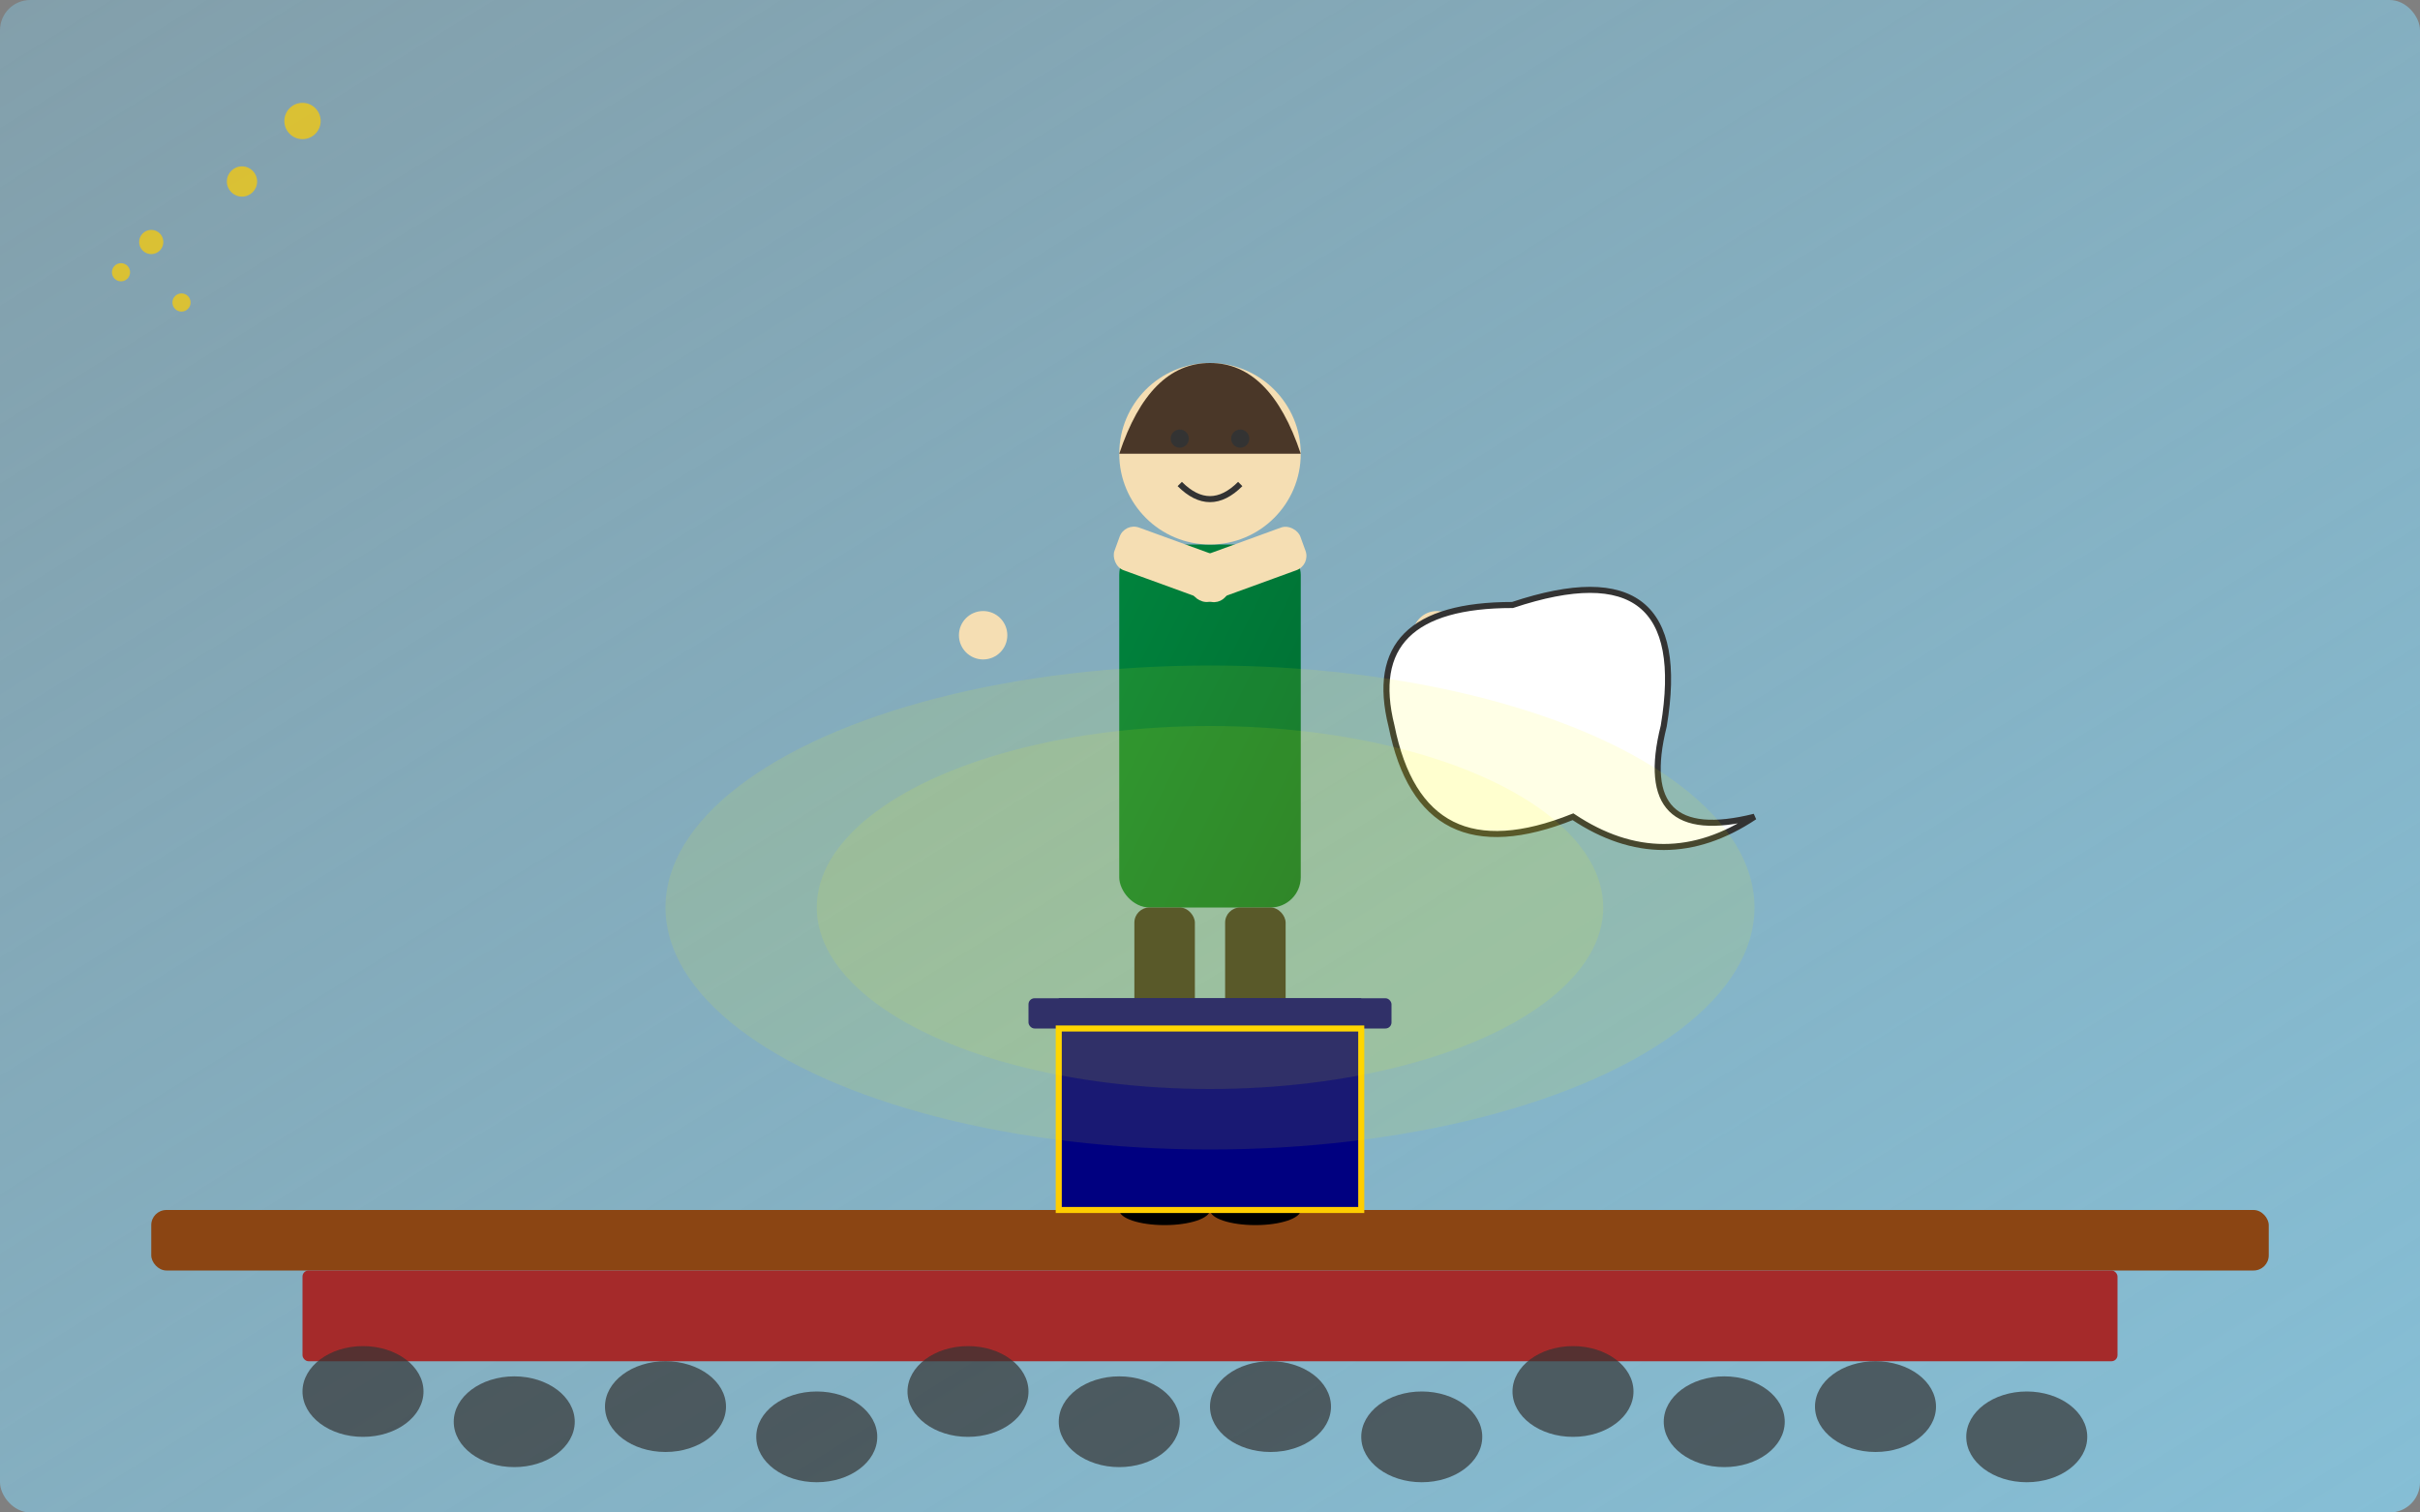
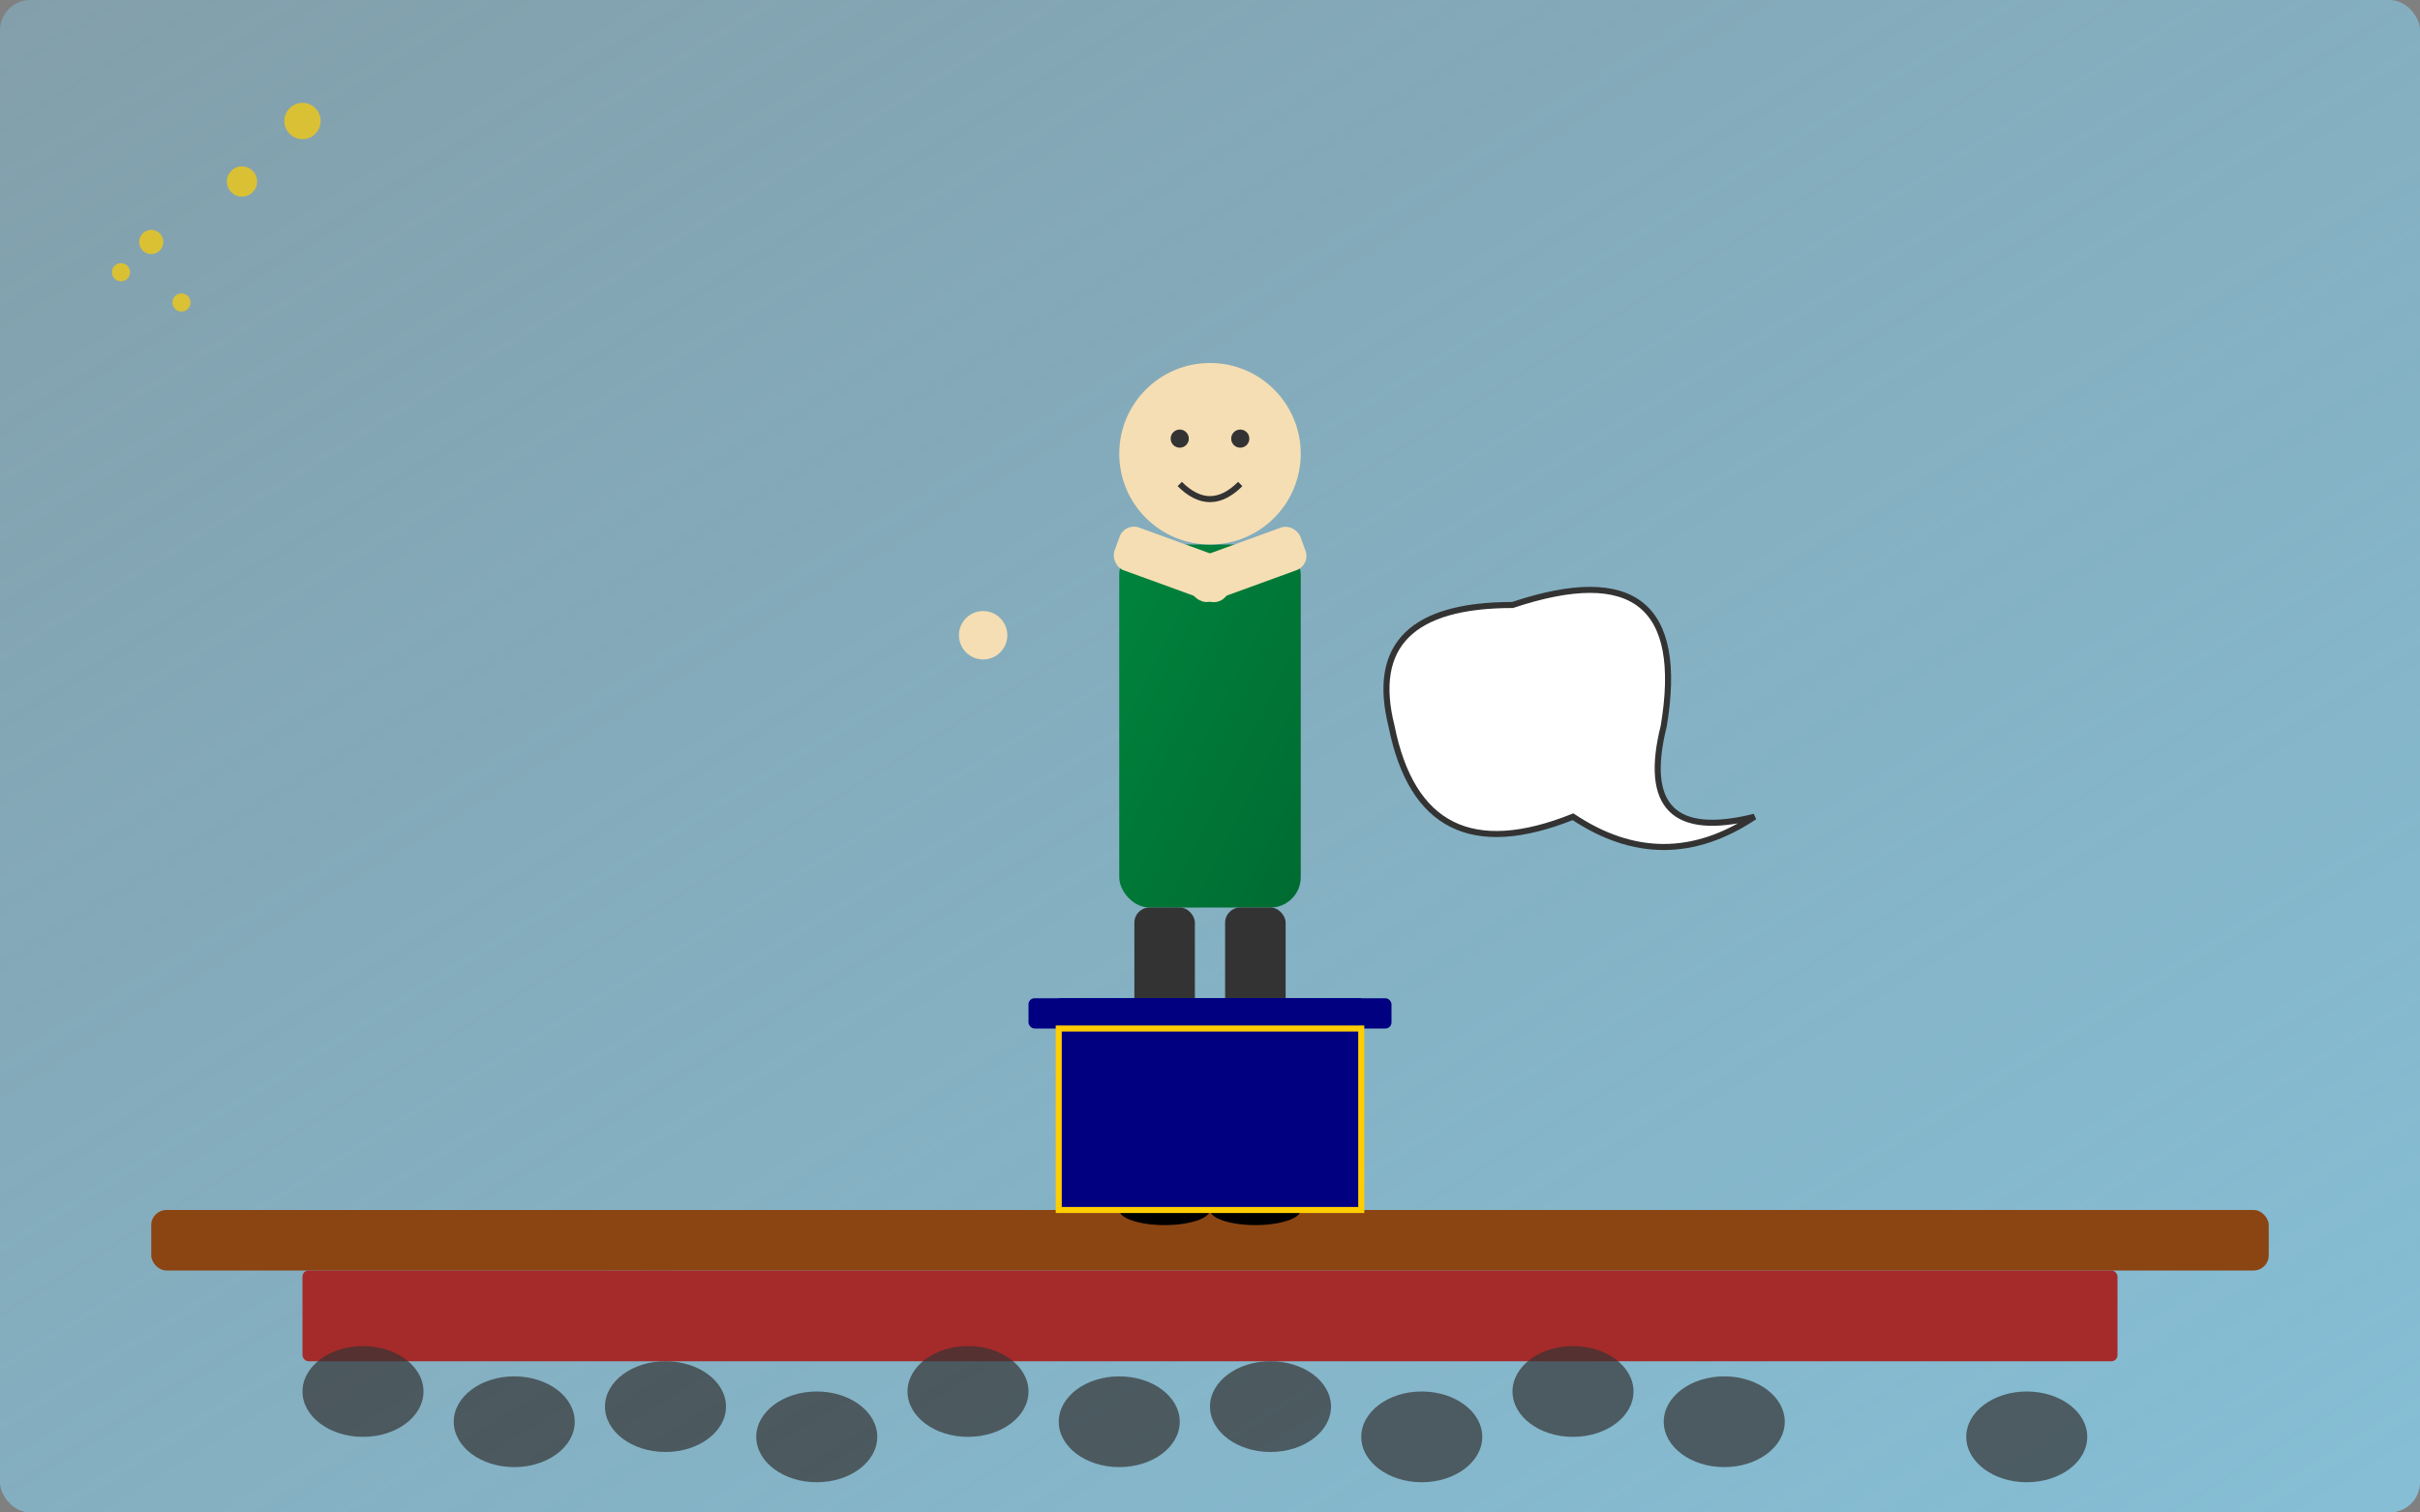
<svg xmlns="http://www.w3.org/2000/svg" width="800" height="500" viewBox="0 0 800 500">
  <rect x="0" y="0" width="800" height="500" fill="#808080" stroke="none" />
  <defs>
    <linearGradient id="bgGradient" x1="0%" y1="0%" x2="100%" y2="100%">
      <stop offset="0%" stop-color="#87CEEB" stop-opacity="0.4" />
      <stop offset="100%" stop-color="#87CEEB" stop-opacity="0.8" />
    </linearGradient>
    <linearGradient id="speakerGradient" x1="0%" y1="0%" x2="100%" y2="100%">
      <stop offset="0%" stop-color="#00843D" />
      <stop offset="100%" stop-color="#006B31" />
    </linearGradient>
  </defs>
  <rect width="800" height="500" fill="url(#bgGradient)" rx="10" ry="10" />
  <rect x="50" y="400" width="700" height="20" fill="#8B4513" rx="5" ry="5" />
  <rect x="100" y="420" width="600" height="30" fill="#A52A2A" rx="2" ry="2" />
  <g opacity="0.7">
    <ellipse cx="120" cy="460" rx="20" ry="15" fill="#333" />
    <ellipse cx="170" cy="470" rx="20" ry="15" fill="#333" />
    <ellipse cx="220" cy="465" rx="20" ry="15" fill="#333" />
    <ellipse cx="270" cy="475" rx="20" ry="15" fill="#333" />
    <ellipse cx="320" cy="460" rx="20" ry="15" fill="#333" />
    <ellipse cx="370" cy="470" rx="20" ry="15" fill="#333" />
    <ellipse cx="420" cy="465" rx="20" ry="15" fill="#333" />
    <ellipse cx="470" cy="475" rx="20" ry="15" fill="#333" />
    <ellipse cx="520" cy="460" rx="20" ry="15" fill="#333" />
    <ellipse cx="570" cy="470" rx="20" ry="15" fill="#333" />
-     <ellipse cx="620" cy="465" rx="20" ry="15" fill="#333" />
    <ellipse cx="670" cy="475" rx="20" ry="15" fill="#333" />
  </g>
  <g transform="translate(400, 300)">
    <rect x="-30" y="-120" width="60" height="120" rx="10" fill="url(#speakerGradient)" />
    <circle cx="0" cy="-150" r="30" fill="#F5DEB3" />
-     <path d="M-30,-150 Q-20,-180 0,-180 Q20,-180 30,-150" fill="#4A3728" />
    <circle cx="-10" cy="-155" r="3" fill="#333" />
    <circle cx="10" cy="-155" r="3" fill="#333" />
    <path d="M-10,-140 Q0,-130 10,-140" stroke="#333" stroke-width="2" fill="transparent" />
    <rect x="-70" y="-110" width="40" height="15" rx="5" fill="#F5DEB3" transform="rotate(20)" />
    <rect x="30" y="-110" width="40" height="15" rx="5" fill="#F5DEB3" transform="rotate(-20)" />
    <circle cx="-75" cy="-90" r="8" fill="#F5DEB3" />
-     <circle cx="75" cy="-90" r="8" fill="#F5DEB3" />
    <rect x="-25" y="0" width="20" height="100" rx="5" fill="#333" />
    <rect x="5" y="0" width="20" height="100" rx="5" fill="#333" />
    <ellipse cx="-15" cy="100" rx="15" ry="5" fill="#000" />
    <ellipse cx="15" cy="100" rx="15" ry="5" fill="#000" />
  </g>
  <rect x="350" y="330" width="100" height="70" fill="#000080" />
  <rect x="340" y="330" width="120" height="10" fill="#000080" rx="2" ry="2" />
  <path d="M350,340 L350,400 L450,400 L450,340 Z" fill="#000080" stroke="#FFCD00" stroke-width="2" />
  <g opacity="0.7">
    <circle cx="80" cy="60" r="5" fill="#FFCD00" />
    <circle cx="100" cy="40" r="6" fill="#FFCD00" />
    <circle cx="50" cy="80" r="4" fill="#FFCD00" />
    <circle cx="60" cy="100" r="3" fill="#FFCD00" />
    <circle cx="40" cy="90" r="3" fill="#FFCD00" />
  </g>
  <path d="M500,200 Q560,180 550,240 Q540,280 580,270 Q550,290 520,270 Q470,290 460,240 Q450,200 500,200 Z" fill="white" stroke="#333" stroke-width="2" />
-   <ellipse cx="400" cy="300" rx="180" ry="80" fill="yellow" opacity="0.1" />
-   <ellipse cx="400" cy="300" rx="130" ry="60" fill="yellow" opacity="0.1" />
</svg>